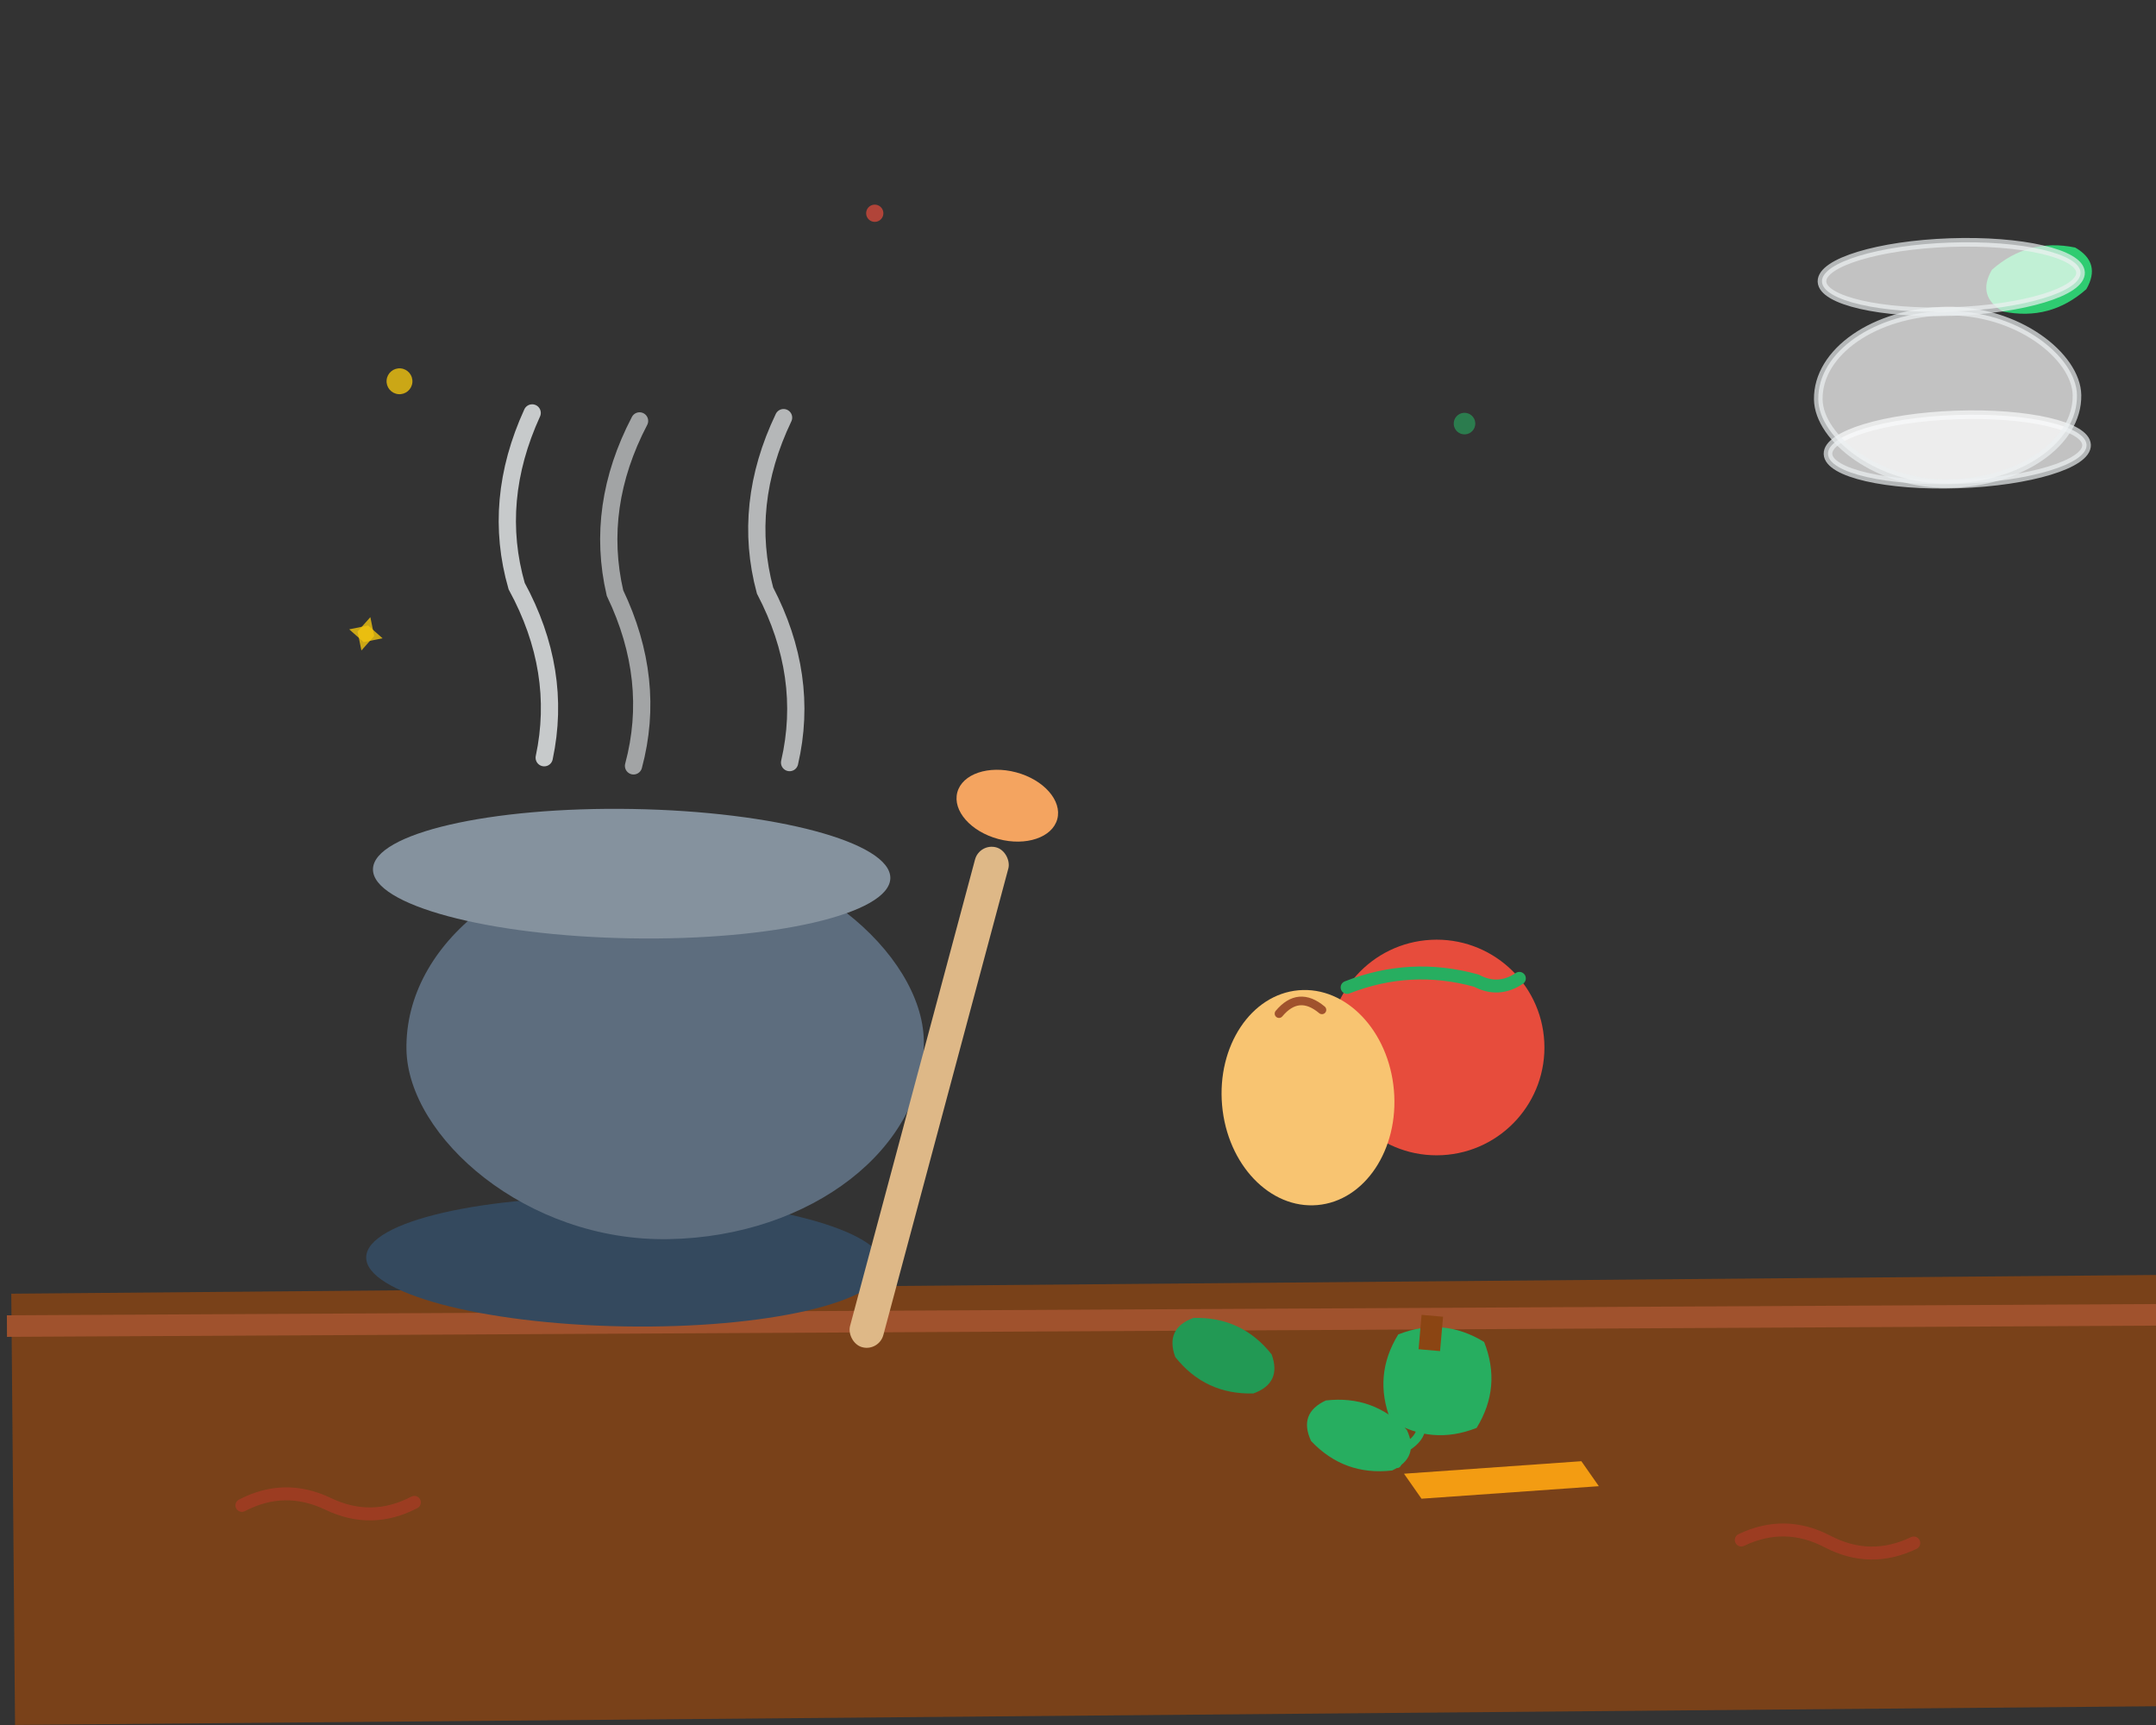
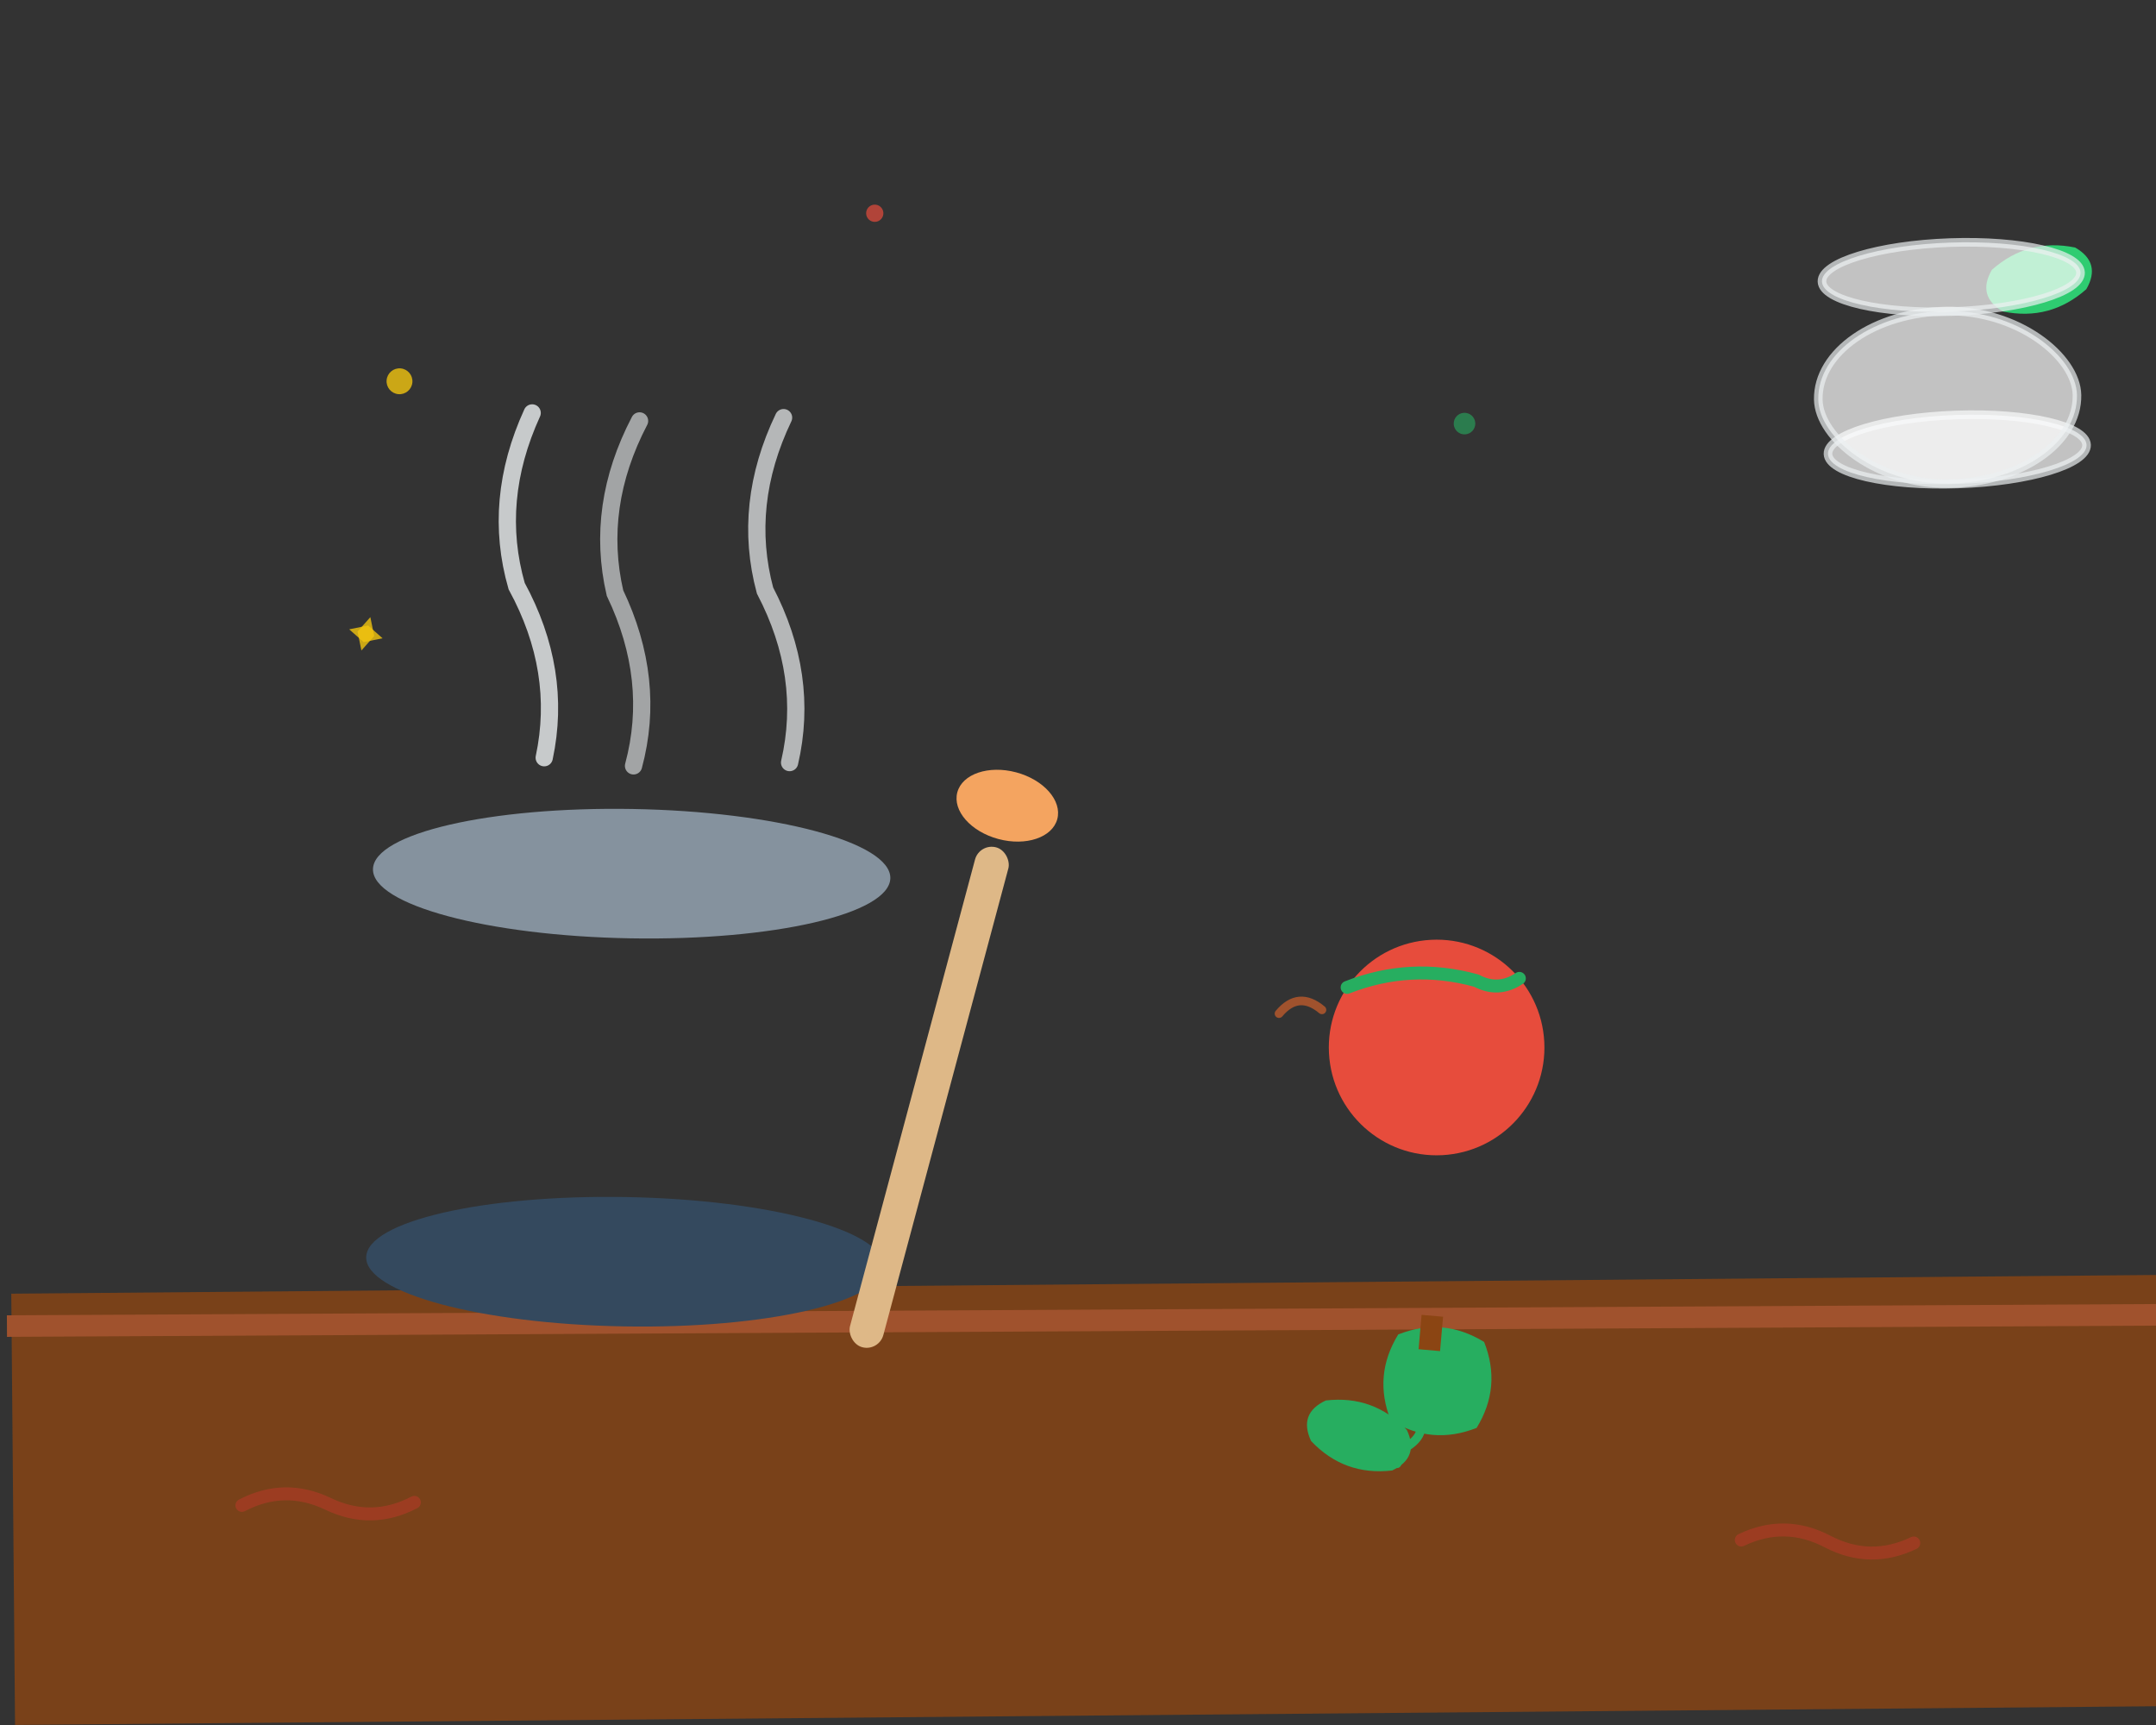
<svg xmlns="http://www.w3.org/2000/svg" width="500" height="400" viewBox="0 0 500 400" fill="none">
  <rect x="0" y="0" width="500" height="400" fill="#333333" stroke="none" />
  <defs>
    <linearGradient id="bgGradient" x1="0%" y1="0%" x2="100%" y2="100%">
      <stop offset="0%" style="stop-color:#fff;stop-opacity:0.8" />
      <stop offset="100%" style="stop-color:#e3f2fd;stop-opacity:0.6" />
    </linearGradient>
    <filter id="shadow" x="-20%" y="-20%" width="140%" height="140%">
      <feMorphology operator="dilate" radius="2" />
      <feOffset dx="3" dy="3" result="offset" />
      <feFlood flood-color="#000" flood-opacity="0.2" />
      <feComposite in="SourceGraphic" />
    </filter>
  </defs>
  <rect x="0" y="300" width="500" height="100" fill="#8b4513" transform="rotate(-0.5)" opacity="0.8" />
  <rect x="0" y="305" width="500" height="5" fill="#a0522d" transform="rotate(-0.3)" />
  <ellipse cx="150" cy="290" rx="60" ry="15" fill="#34495e" transform="rotate(1)" />
-   <rect x="90" y="200" width="120" height="90" rx="60" fill="#5d6d7e" transform="rotate(-1)" />
  <ellipse cx="150" cy="200" rx="60" ry="15" fill="#85929e" transform="rotate(1)" />
  <path d="M120 180 Q125 160, 115 140 Q110 120, 120 100" stroke="#ecf0f1" stroke-width="4" fill="none" stroke-linecap="round" opacity="0.8" transform="rotate(-2)">
    <animate attributeName="opacity" values="0.8;0.4;0.8" dur="3s" repeatCount="indefinite" />
  </path>
  <path d="M150 175 Q155 155, 145 135 Q140 115, 150 95" stroke="#ecf0f1" stroke-width="4" fill="none" stroke-linecap="round" opacity="0.6" transform="rotate(1)">
    <animate attributeName="opacity" values="0.6;0.2;0.6" dur="2.5s" repeatCount="indefinite" />
  </path>
  <path d="M180 180 Q185 160, 175 140 Q170 120, 180 100" stroke="#ecf0f1" stroke-width="4" fill="none" stroke-linecap="round" opacity="0.7" transform="rotate(-1)">
    <animate attributeName="opacity" values="0.7;0.3;0.7" dur="3.5s" repeatCount="indefinite" />
  </path>
  <rect x="250" y="150" width="8" height="120" rx="4" fill="#deb887" transform="rotate(15) translate(20, -20)" />
  <ellipse cx="254" cy="140" rx="12" ry="8" fill="#f4a460" transform="rotate(15) translate(20, -20)" />
  <circle cx="320" cy="260" r="25" fill="#e74c3c" transform="rotate(-3)" />
  <path d="M300 245 Q315 240, 330 245 Q335 248, 340 245" stroke="#27ae60" stroke-width="3" fill="none" stroke-linecap="round" transform="rotate(-3)" />
-   <path d="M380 280 L420 270 L425 275 L385 285 Z" fill="#f39c12" transform="rotate(10)" />
  <path d="M378 278 Q375 270, 380 265 Q385 270, 378 275" stroke="#27ae60" stroke-width="2" fill="none" stroke-linecap="round" transform="rotate(10)" />
-   <ellipse cx="280" cy="280" rx="20" ry="25" fill="#f8c471" transform="rotate(-5)" />
  <path d="M275 260 Q280 255, 285 260" stroke="#a0522d" stroke-width="2" fill="none" stroke-linecap="round" transform="rotate(-5)" />
  <path d="M350 280 Q360 275, 370 280 Q375 290, 370 300 Q360 305, 350 300 Q345 290, 350 280 Z" fill="#27ae60" transform="rotate(5)" />
  <rect x="355" y="275" width="5" height="8" fill="#8b4513" transform="rotate(5)" />
  <path d="M400 200 Q410 195, 420 200 Q425 205, 420 210 Q410 215, 400 210 Q395 205, 400 200 Z" fill="#27ae60" transform="rotate(20)" />
  <path d="M430 180 Q440 175, 450 180 Q455 185, 450 190 Q440 195, 430 190 Q425 185, 430 180 Z" fill="#2ecc71" transform="rotate(-15)" />
-   <path d="M380 160 Q390 155, 400 160 Q405 165, 400 170 Q390 175, 380 170 Q375 165, 380 160 Z" fill="#229954" transform="rotate(25)" />
  <ellipse cx="450" cy="120" rx="30" ry="8" fill="white" stroke="#ecf0f1" stroke-width="2" opacity="0.7" transform="rotate(-2)" />
  <rect x="420" y="80" width="60" height="40" rx="30" fill="white" stroke="#ecf0f1" stroke-width="2" opacity="0.7" transform="rotate(-1)" />
  <ellipse cx="450" cy="80" rx="30" ry="8" fill="white" stroke="#ecf0f1" stroke-width="2" opacity="0.7" transform="rotate(-2)" />
  <circle cx="100" cy="80" r="3" fill="#f1c40f" opacity="0.8" transform="rotate(5)">
    <animateTransform attributeName="transform" attributeType="XML" type="translate" values="0,0; 10,-10; 0,0" dur="4s" repeatCount="indefinite" />
  </circle>
  <circle cx="200" cy="60" r="2" fill="#e74c3c" opacity="0.7" transform="rotate(-3)">
    <animateTransform attributeName="transform" attributeType="XML" type="translate" values="0,0; -8,-15; 0,0" dur="5s" repeatCount="indefinite" />
  </circle>
  <circle cx="350" cy="50" r="2.5" fill="#27ae60" opacity="0.6" transform="rotate(8)">
    <animateTransform attributeName="transform" attributeType="XML" type="translate" values="0,0; 15,-12; 0,0" dur="3.5s" repeatCount="indefinite" />
  </circle>
  <path d="M50 350 Q60 345, 70 350 Q80 355, 90 350" stroke="#c0392b" stroke-width="3" fill="none" stroke-linecap="round" opacity="0.5" transform="rotate(-1)" />
  <path d="M410 350 Q420 345, 430 350 Q440 355, 450 350" stroke="#c0392b" stroke-width="3" fill="none" stroke-linecap="round" opacity="0.5" transform="rotate(1)" />
  <g transform="rotate(15) translate(120, 120)">
    <path d="M0 -4 L2 0 L0 4 L-2 0 Z" fill="#f1c40f" opacity="0.8">
      <animateTransform attributeName="transform" attributeType="XML" type="rotate" values="0; 360" dur="6s" repeatCount="indefinite" />
    </path>
    <path d="M-4 0 L0 -2 L4 0 L0 2 Z" fill="#f1c40f" opacity="0.8">
      <animateTransform attributeName="transform" attributeType="XML" type="rotate" values="0; 360" dur="6s" repeatCount="indefinite" />
    </path>
  </g>
  <g transform="rotate(-25) translate(300, 100)">
    <path d="M0 -3 L1.5 0 L0 3 L-1.5 0 Z" fill="#e74c3c" opacity="0.7">
      <animateTransform attributeName="transform" attributeType="XML" type="rotate" values="360; 0" dur="8s" repeatCount="indefinite" />
    </path>
    <path d="M-3 0 L0 -1.5 L3 0 L0 1.5 Z" fill="#e74c3c" opacity="0.7">
      <animateTransform attributeName="transform" attributeType="XML" type="rotate" values="360; 0" dur="8s" repeatCount="indefinite" />
    </path>
  </g>
</svg>